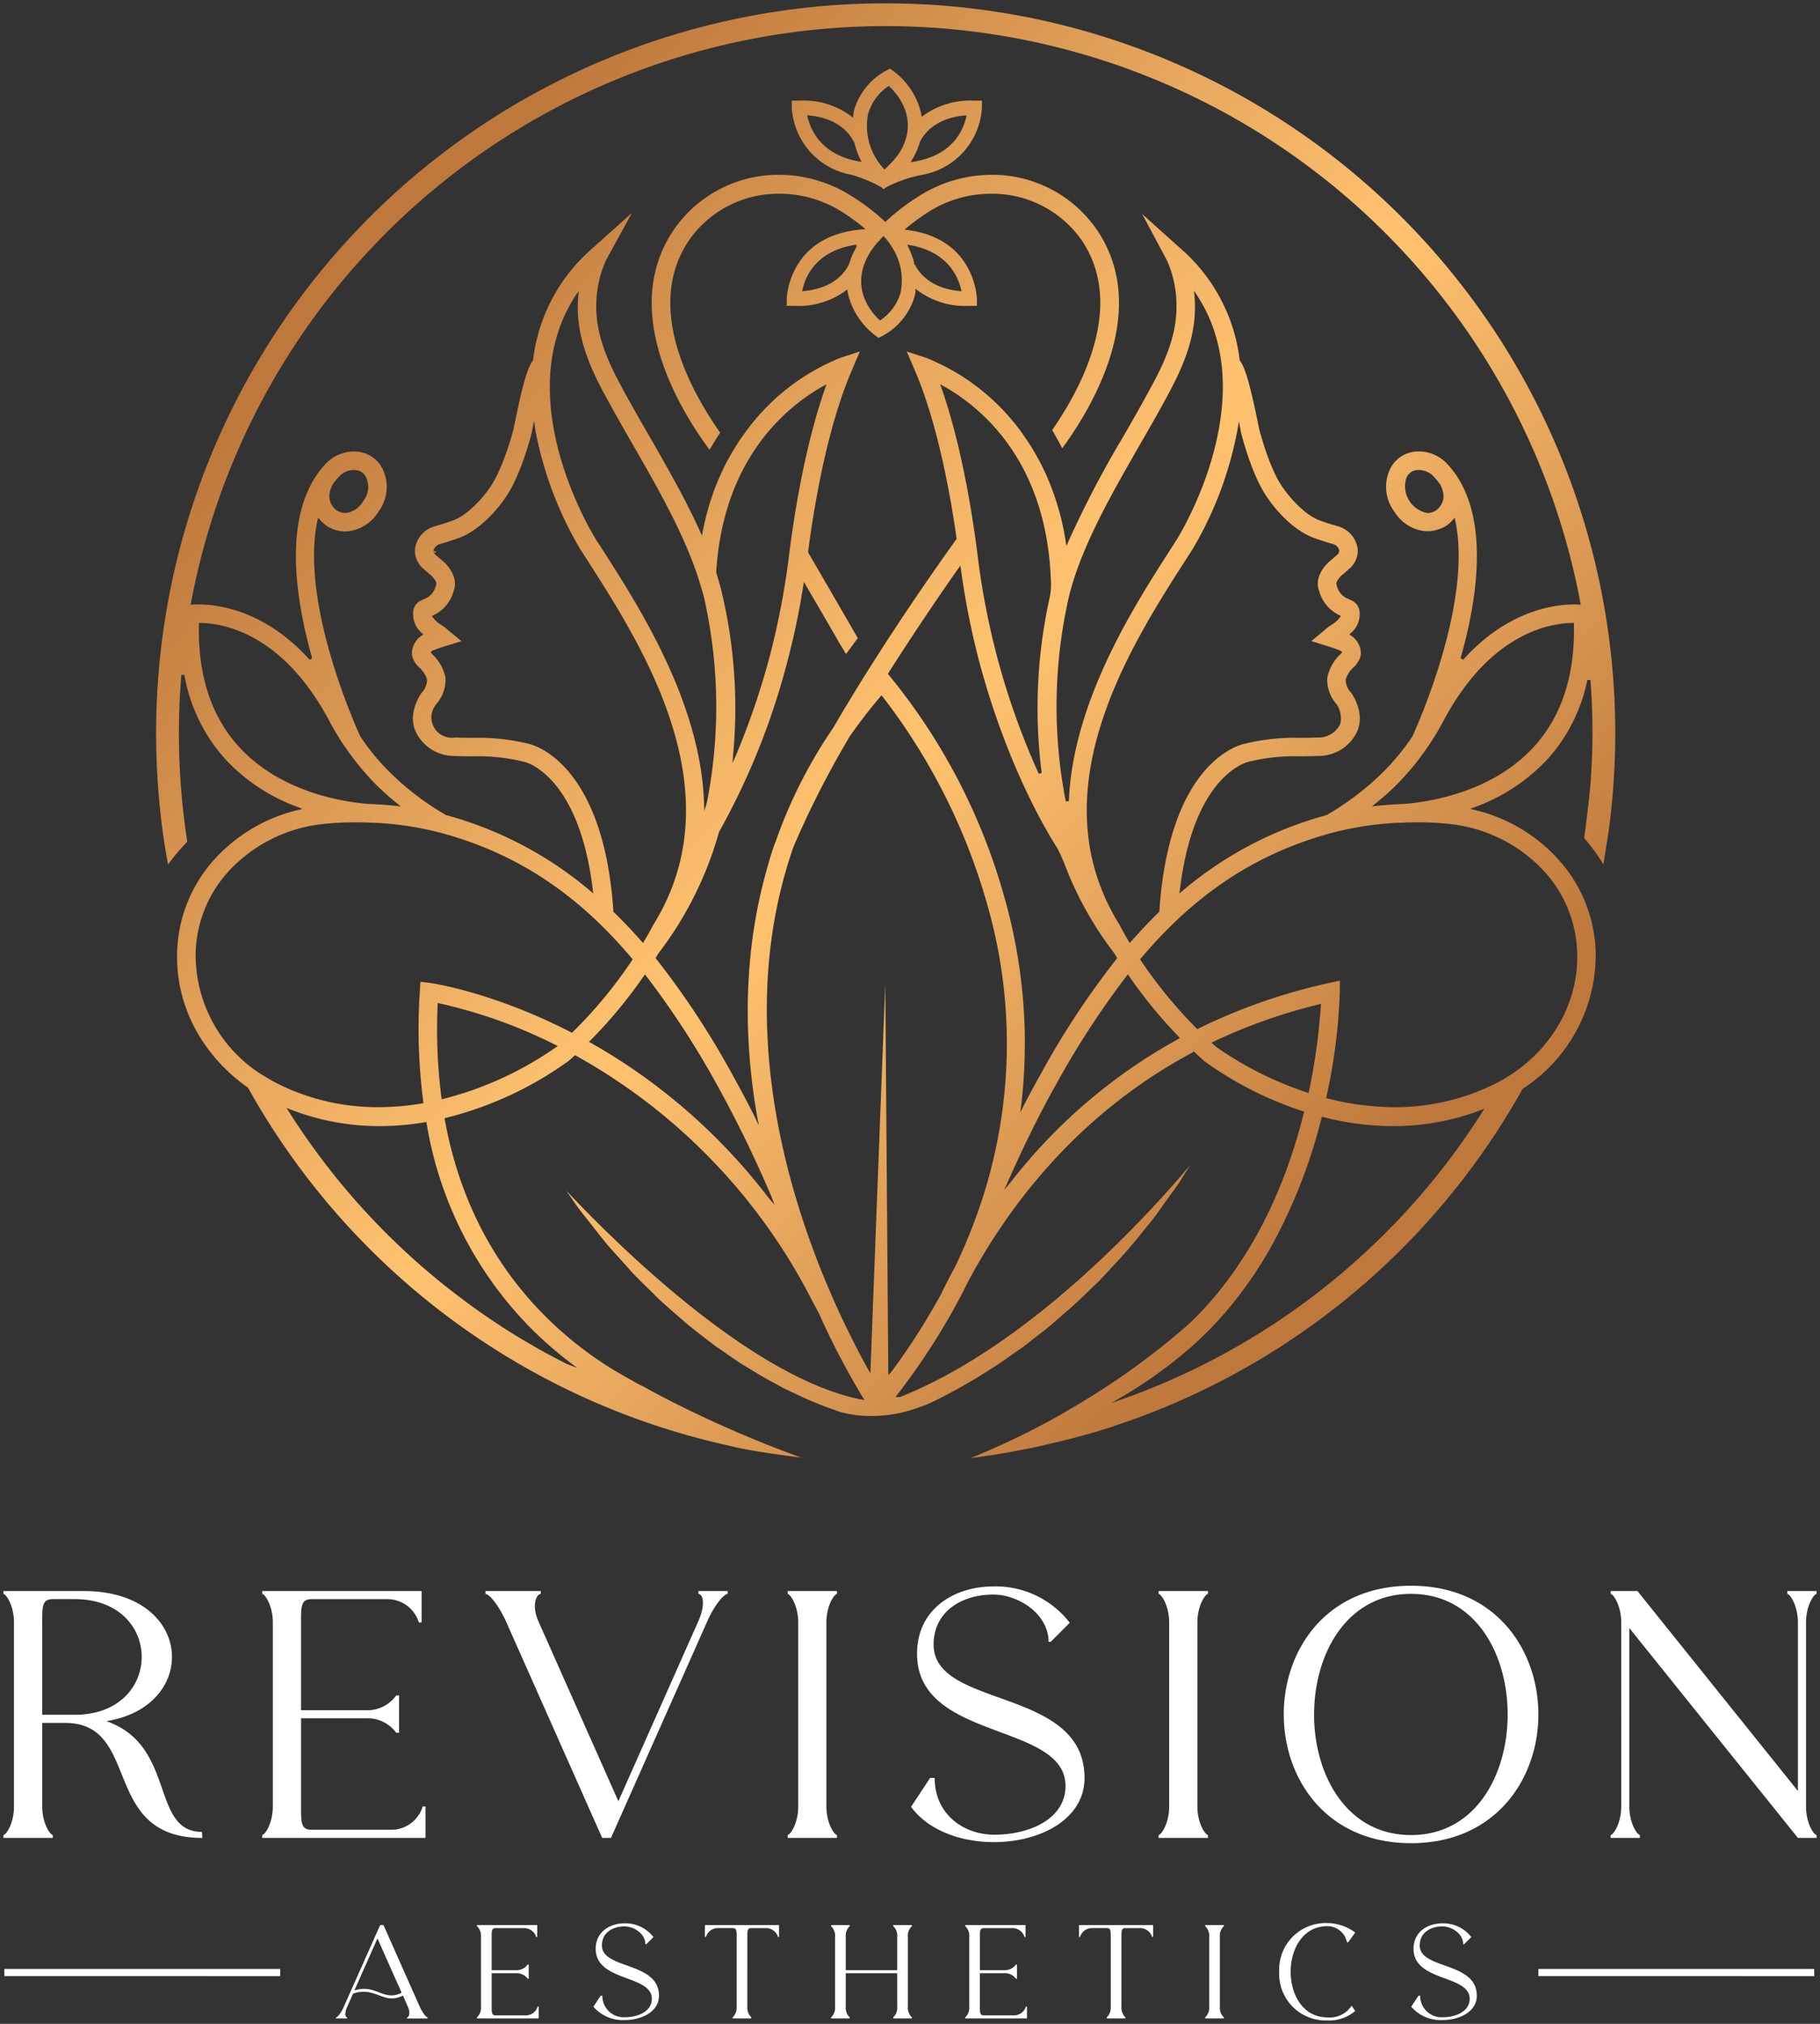
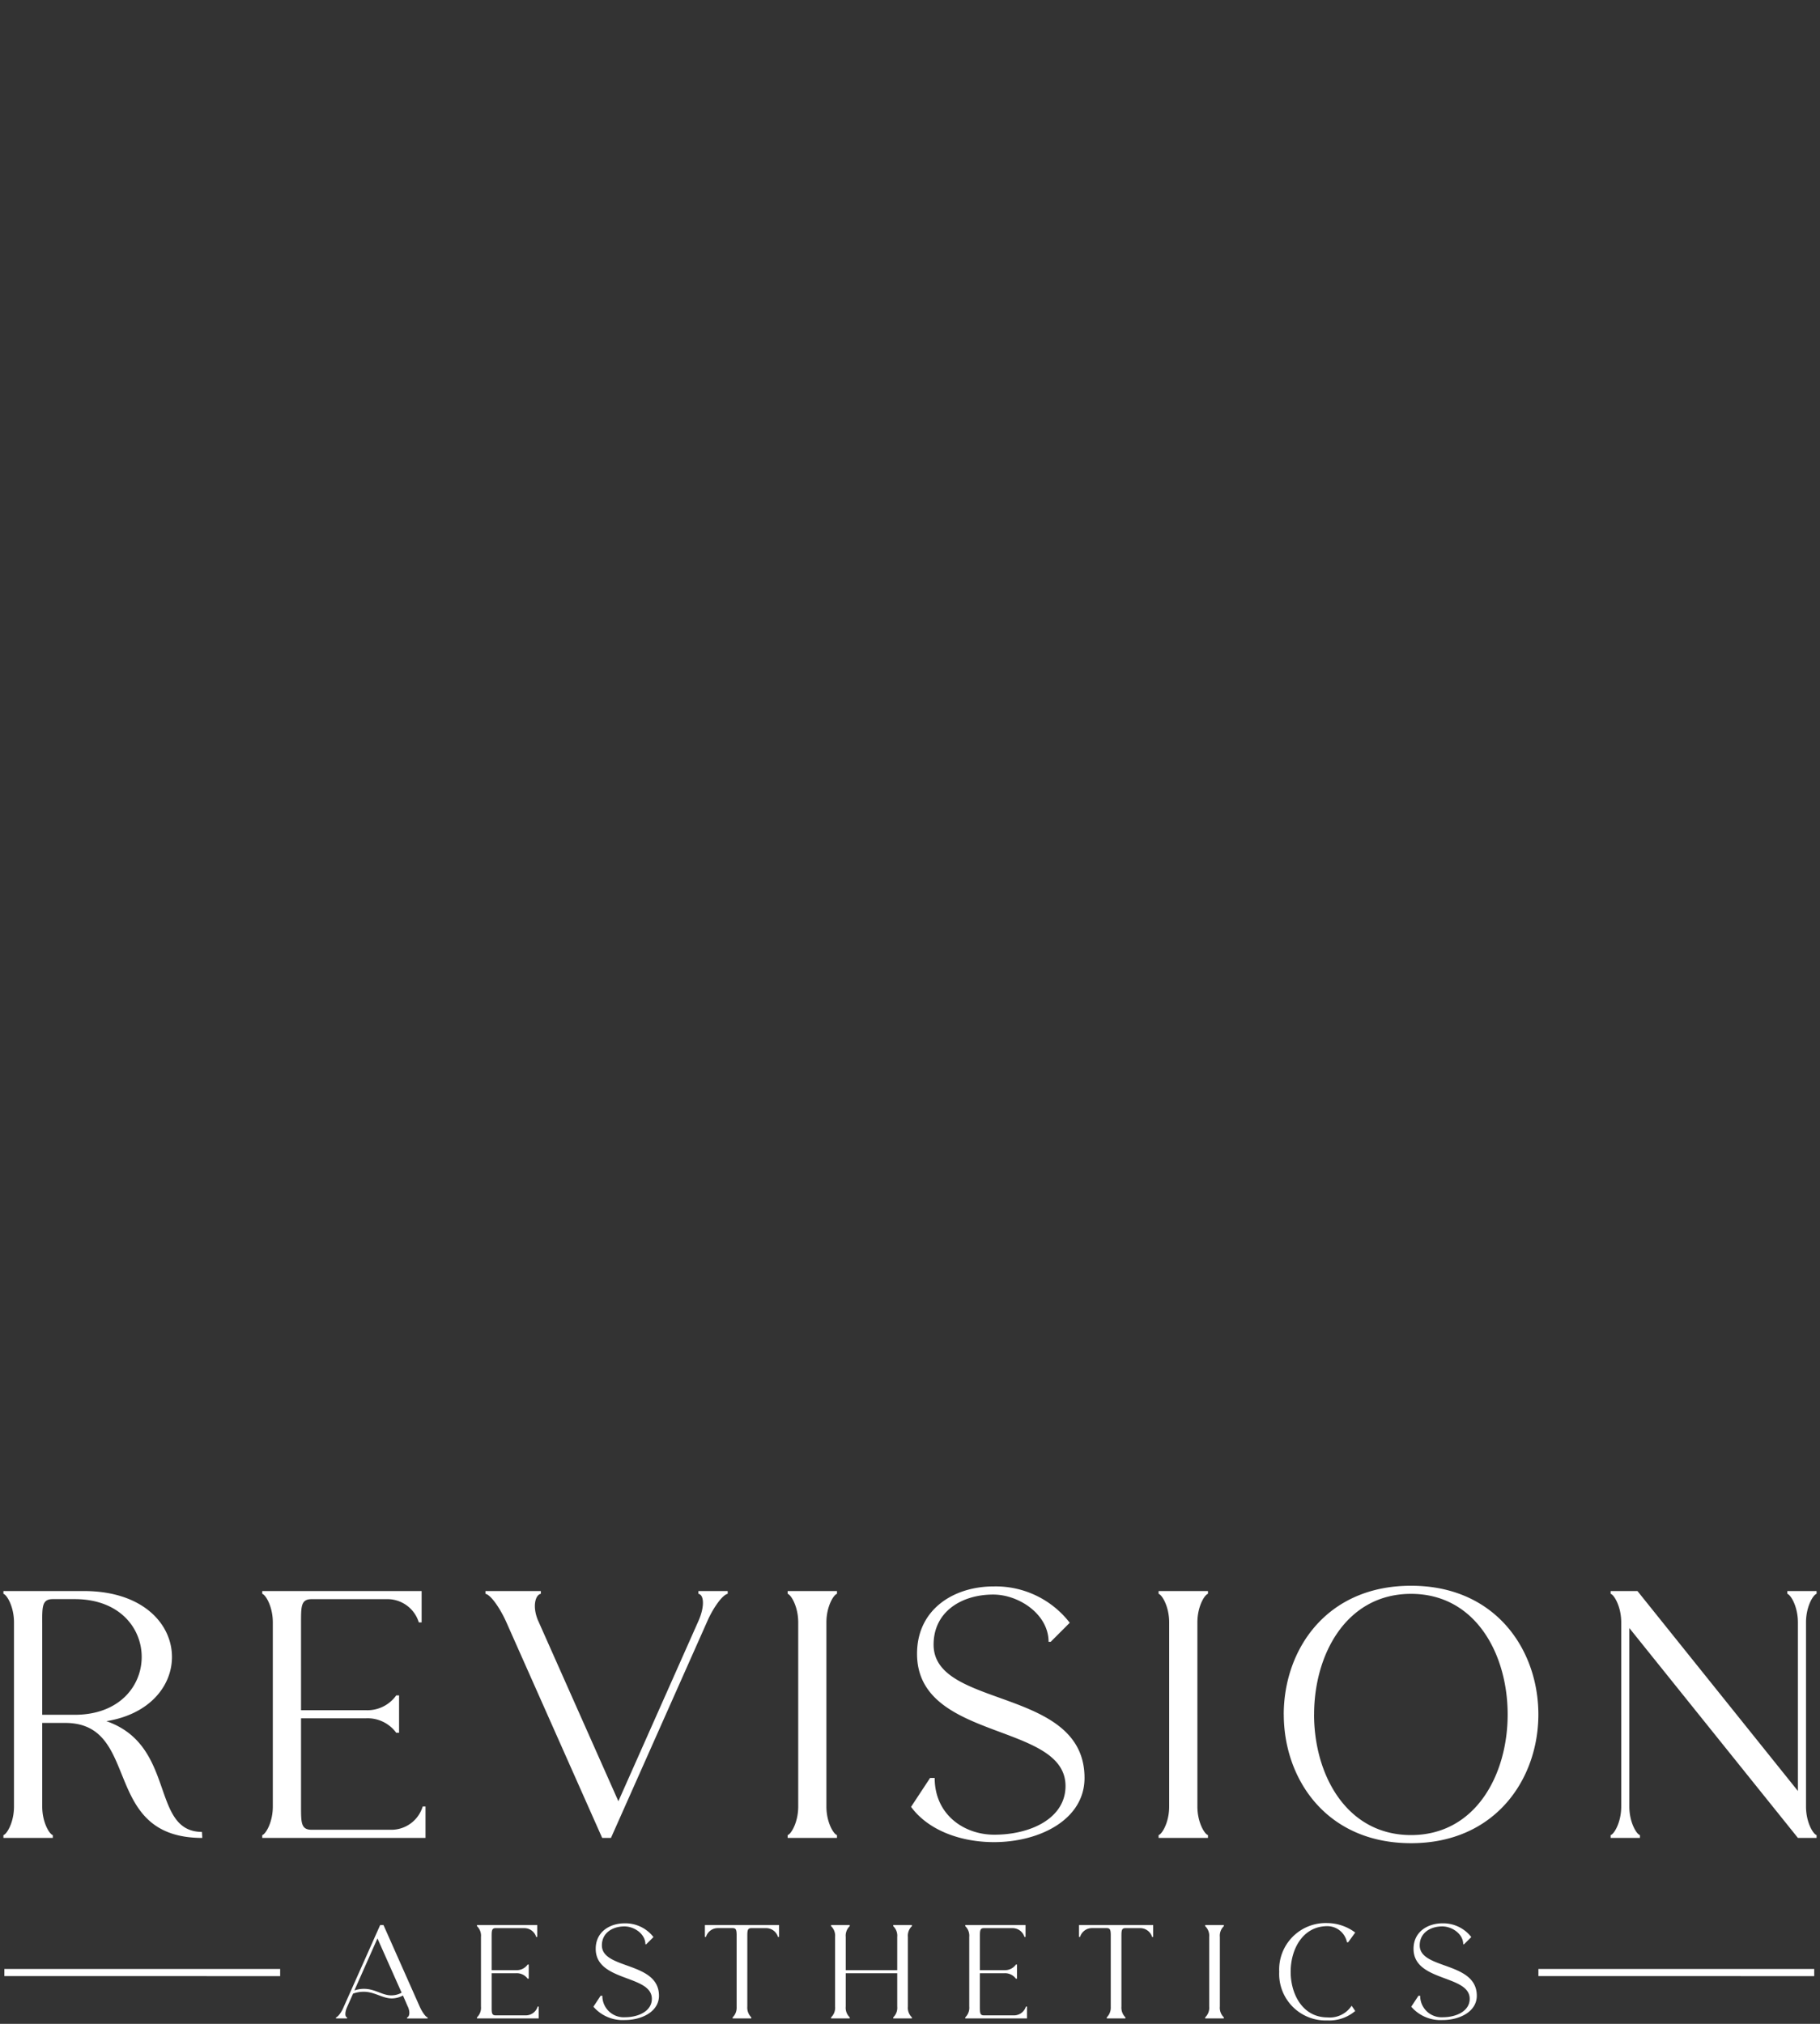
<svg xmlns="http://www.w3.org/2000/svg" width="266.157" height="295.947" viewBox="0 0 266.157 295.947">
  <rect x="0" y="0" width="266.157" height="295.947" fill="#333333" stroke="none" />
  <defs>
    <linearGradient id="linear-gradient" x1="0.133" y1="0.197" x2="0.808" y2="0.836" gradientUnits="objectBoundingBox">
      <stop offset="0" stop-color="#bf783c" />
      <stop offset="0.535" stop-color="#ffc370" />
      <stop offset="1" stop-color="#bf783c" />
    </linearGradient>
  </defs>
  <g id="Group_59" data-name="Group 59" transform="translate(-2123.5 -352.5)">
    <path id="Union_1" data-name="Union 1" d="M186.572,56.447a6.8,6.8,0,0,1,7.042-7.119,6.888,6.888,0,0,1,4.074,1.385l-1.034,1.424h-.175a2.932,2.932,0,0,0-2.866-2.36c-3.571,0-5.366,3.334-5.366,6.67s1.795,6.67,5.366,6.67a3.807,3.807,0,0,0,3.53-1.677h.038l.507.741a5.864,5.864,0,0,1-4.074,1.385A6.805,6.805,0,0,1,186.572,56.447Zm19.309,5.109,1.054-1.6h.253a3.121,3.121,0,0,0,3.3,3.14c2.029,0,3.94-.916,3.94-2.691,0-3.55-8.212-2.457-8.212-7.314,0-2.478,2.048-3.726,4.233-3.726a5.176,5.176,0,0,1,4.213,2.009L213.6,52.429h-.118c0-1.522-1.638-2.614-3.063-2.614-1.734,0-3.3.937-3.3,2.77,0,3.569,8.348,2.321,8.348,7.372,0,2.3-2.476,3.55-5.011,3.55A5.65,5.65,0,0,1,205.88,61.556Zm-119.6,0,1.053-1.6h.254a3.121,3.121,0,0,0,3.3,3.14c2.028,0,3.939-.916,3.939-2.691,0-3.55-8.21-2.457-8.21-7.314,0-2.478,2.047-3.726,4.232-3.726a5.175,5.175,0,0,1,4.213,2.009L94,52.429h-.117c0-1.522-1.639-2.614-3.063-2.614-1.735,0-3.3.937-3.3,2.77,0,3.569,8.348,2.321,8.348,7.372,0,2.3-2.477,3.55-5.013,3.55A5.65,5.65,0,0,1,86.28,61.556ZM59.033,63.273v-.157c.292-.038.508-.683.117-1.56v.02l-.721-1.658a3.488,3.488,0,0,1-1.619.428c-1.4,0-2.5-.975-4.135-.975a4.713,4.713,0,0,0-1.541.272l-.878,1.971c-.37.838-.292,1.463,0,1.5v.157H48.637v-.157c.235-.038.663-.565.976-1.19L55.093,49.62h.489l5.285,11.9c.332.743.878,1.562,1.17,1.6v.157Zm-2.3-3.375a3.062,3.062,0,0,0,1.5-.39L54.7,51.57l-3.374,7.607a4.316,4.316,0,0,1,1.4-.234C54.352,58.943,55.386,59.9,56.732,59.9Zm119.013,3.374v-.156a1.926,1.926,0,0,0,.585-1.579V51.355a1.927,1.927,0,0,0-.585-1.579V49.62h2.732v.157a1.924,1.924,0,0,0-.586,1.579V61.537a1.923,1.923,0,0,0,.586,1.579v.156Zm-14.394,0v-.156a1.961,1.961,0,0,0,.585-1.482V51c-.02-.644-.078-.936-.585-.936h-2.224a1.814,1.814,0,0,0-1.677,1.286h-.157V49.62H168.14v1.735h-.156a1.817,1.817,0,0,0-1.678-1.286h-2.223c-.585,0-.585.391-.585,1.286V61.537a1.994,1.994,0,0,0,.585,1.579v.156Zm-20.694,0v-.156a1.929,1.929,0,0,0,.585-1.579V51.355a1.93,1.93,0,0,0-.585-1.579V49.62h8.816v1.735h-.157a1.816,1.816,0,0,0-1.677-1.286h-4.253c-.585,0-.585.391-.585,1.286v4.857h3.589a1.956,1.956,0,0,0,1.677-.819h.158V57.46h-.158a1.966,1.966,0,0,0-1.677-.8H142.8v4.875c0,.9,0,1.287.585,1.287h4.466a1.817,1.817,0,0,0,1.678-1.287h.155v1.735Zm-10.533,0v-.156a1.926,1.926,0,0,0,.585-1.579V56.661h-7.528v4.875a1.923,1.923,0,0,0,.585,1.579v.156h-2.731v-.156a1.926,1.926,0,0,0,.585-1.579V51.355a1.925,1.925,0,0,0-.585-1.579V49.62h2.731v.157a1.922,1.922,0,0,0-.585,1.579v4.857h7.528V51.355a1.925,1.925,0,0,0-.585-1.579V49.62h2.731v.157a1.925,1.925,0,0,0-.585,1.579V61.537a1.926,1.926,0,0,0,.585,1.579v.156Zm-23.484,0v-.156a1.957,1.957,0,0,0,.586-1.482V51c-.02-.644-.079-.936-.586-.936h-2.223a1.812,1.812,0,0,0-1.677,1.286h-.157V49.62H113.43v1.735h-.156a1.814,1.814,0,0,0-1.678-1.286h-2.223c-.585,0-.585.391-.585,1.286V61.537a1.991,1.991,0,0,0,.585,1.579v.156Zm-37.389,0v-.156a1.926,1.926,0,0,0,.585-1.579V51.355a1.927,1.927,0,0,0-.585-1.579V49.62h8.815v1.735h-.156a1.812,1.812,0,0,0-1.677-1.286H71.984c-.585,0-.585.391-.585,1.286v4.857h3.588a1.954,1.954,0,0,0,1.678-.819h.157V57.46h-.157a1.965,1.965,0,0,0-1.678-.8H71.4v4.875c0,.9,0,1.287.585,1.287H76.45a1.812,1.812,0,0,0,1.679-1.287h.155v1.735Zm155.226-6.188V56.037h40.334v1.047Zm-224.343,0V56.037H40.47v1.047Zm187.1-38.261C187.24,9.386,193.428,0,205.855,0c12.377,0,18.617,9.386,18.617,18.823,0,9.385-6.24,18.823-18.617,18.823C193.428,37.645,187.24,28.208,187.24,18.823Zm4.434,0c0,8.818,4.744,17.636,14.181,17.636s14.13-8.818,14.13-17.636-4.693-17.636-14.13-17.636S191.674,10.005,191.674,18.823ZM132.732,32.334l2.785-4.229h.671c0,5.363,4.281,8.3,8.716,8.3,5.363,0,10.417-2.424,10.417-7.116,0-9.385-21.712-6.5-21.712-19.338C133.609,3.4,139.024.1,144.8.1a13.681,13.681,0,0,1,11.14,5.313L153.154,8.2h-.31c0-4.023-4.333-6.911-8.1-6.911-4.589,0-8.715,2.475-8.715,7.323,0,9.437,22.072,6.137,22.072,19.493,0,6.085-6.549,9.386-13.252,9.386C140.106,37.491,135.31,35.84,132.732,32.334ZM9.076,20.06h-3.4V32.283c0,2.372,1.084,4.073,1.547,4.177v.412H0V36.46c.464-.1,1.546-1.8,1.546-4.177V5.364C1.546,2.992.464,1.29,0,1.186V.774H11.757c8.612,0,12.892,4.8,12.892,9.643,0,4.178-3.2,8.356-9.591,9.386C25.32,23.361,21.452,35.944,29.033,36l.052.876C14.129,36.872,20.266,20.112,9.076,20.06Zm-3.4-14.7v13.51h4.745c6.549,0,9.8-4.228,9.8-8.457s-3.248-8.456-9.8-8.456h-3.2C5.672,1.96,5.672,2.992,5.672,5.364ZM262.425,36.871,237.774,6.188V32.282c0,2.372,1.084,4.072,1.548,4.177v.412h-4.279v-.412c.464-.1,1.546-1.805,1.546-4.177V5.363c0-2.372-1.083-4.074-1.546-4.178V.773h3.918l23.465,29.24V5.363c0-2.372-1.084-4.074-1.548-4.178V.773h4.28v.412c-.464.1-1.547,1.805-1.547,4.178V32.282c0,2.372,1.083,4.072,1.547,4.177v.412Zm-93.491,0v-.412c.464-.1,1.546-1.805,1.546-4.177V5.363c0-2.372-1.082-4.074-1.546-4.178V.773h7.22v.412c-.464.1-1.547,1.805-1.547,4.178V32.282c0,2.372,1.083,4.072,1.547,4.177v.412Zm-54.249,0v-.412c.464-.1,1.547-1.805,1.547-4.177V5.363c0-2.372-1.084-4.074-1.547-4.178V.773H121.9v.412c-.464.1-1.547,1.805-1.547,4.178V32.282c0,2.372,1.083,4.072,1.547,4.177v.412Zm-27.123,0L73.585,5.414c-.877-2.012-2.321-4.126-3.093-4.229V.773h8.1v.412c-.722.1-1.289,1.651-.465,3.765L89.932,31.508,101.638,5.157c.98-2.218.774-3.868,0-3.972V.773h4.28v.412c-.723.1-2.114,2.012-2.991,4.023L88.849,36.871Zm-49.711,0v-.412c.464-.1,1.546-1.805,1.546-4.177V5.363c0-2.372-1.083-4.074-1.546-4.178V.773H61.159v4.59h-.411a4.8,4.8,0,0,0-4.435-3.4H45.069c-1.546,0-1.546,1.031-1.546,3.4V18.2h9.488a5.165,5.165,0,0,0,4.435-2.166h.413V21.5h-.413a5.19,5.19,0,0,0-4.435-2.115H43.523V32.282c0,2.372,0,3.4,1.546,3.4h11.81a4.793,4.793,0,0,0,4.435-3.4h.411v4.589Z" transform="translate(2124 584.381)" fill="#fff" stroke="rgba(0,0,0,0)" stroke-miterlimit="10" stroke-width="1" />
-     <path id="Union_2" data-name="Union 2" d="M125.4,209.938c.5-.225,1-.472,1.52-.731l.529-.26s2.557-1.3,4.539-2.421c.123-.078.259-.157.383-.225.7-.393,1.442-.833,2.263-1.317,3.164-1.881,6.273-3.931,9.223-6.1a.672.672,0,0,0,.147-.113c.394-.281.811-.6,1.228-.923a.674.674,0,0,0,.158-.124c2-1.509,4.043-3.187,6-4.956.417-.4.824-.81,1.205-1.215l.372-.383c6.9-7.376,11.915-17.106,14.877-28.921l.057-.2-.2-.058a52.421,52.421,0,0,1-14.392-7.308c-.473-.427-.946-.856-1.407-1.294l-.159-.148-.158.158c-17.264,9.178-27.378,23.267-32.816,33.469a.435.435,0,0,1-.079.147l-.192.383q-.337.694-.709,1.385a1.886,1.886,0,0,1-.125.248c-.866,1.644-1.733,3.176-1.733,3.176l-.112.18a101.218,101.218,0,0,1-7.41,11.036l-.282.361h.665c19.031-7.568,36.352-26.691,42.411-33.886-.09.146-1.115,1.779-1.115,1.779a24.342,24.342,0,0,1-1.408,2.072c-.27.372-.563.766-.845,1.182-.3.4-.619.845-.934,1.3-.574.8-1.16,1.644-1.859,2.443-.315.383-.631.777-.946,1.171-.766.935-1.554,1.9-2.388,2.861l-1.126,1.228c-.878.946-1.767,1.925-2.691,2.893-.473.451-.958.913-1.442,1.384-.89.868-1.814,1.758-2.759,2.591-.507.428-1,.868-1.5,1.306-.946.823-1.926,1.678-2.939,2.434-.5.382-.991.766-1.475,1.148l-.777.609c-.439.327-.89.642-1.34.946-.316.214-.631.428-.935.653-1.093.8-2.218,1.508-3.3,2.2-.373.236-.744.462-1.105.7l-.281.169c-1.352.788-2.613,1.542-3.84,2.173l-.259.148c-.282.135-.541.27-.8.417-.112.055-.236.123-.338.168-.327.169-1.351.676-1.351.676a21.67,21.67,0,0,1-2.378.923,20.95,20.95,0,0,1-4.064.947c-.315.033-.63.068-.934.078a9.37,9.37,0,0,1-1.093.057c-.157,0-.3.012-.452.012s-.28-.012-.427-.012a17.125,17.125,0,0,1-2.545-.247c-.451-.079-.856-.17-1.238-.259a1.446,1.446,0,0,0-.214-.056c-.451-.158-.968-.339-1.509-.541l-.282-.09-.123-.045c-.778-.282-1.554-.609-2.377-.958l-.833-.349c-.382-.191-.8-.383-1.227-.574-.935-.439-1.893-.879-2.861-1.419l-.562-.315c-.541-.281-1.083-.575-1.621-.89-.688-.406-2.219-1.339-2.219-1.339-1.036-.6-2.016-1.284-3.052-2-.484-.339-.968-.688-1.464-1.014-1.622-1.193-3.209-2.455-4.414-3.424-.484-.439-.991-.868-1.486-1.306-.89-.766-1.813-1.565-2.681-2.389-.462-.461-.923-.923-1.4-1.385-.823-.811-1.644-1.609-2.41-2.421-1.16-1.307-2.3-2.567-3.367-3.749-.676-.8-1.3-1.6-1.893-2.354-.315-.394-.607-.788-.912-1.16l-.27-.337c-.755-.946-1.464-1.847-2.016-2.68-.361-.519-.991-1.42-1.138-1.645,6.735,7.173,26.6,27.073,42.85,30.486l.259.045.484.078-.259-.416A112.82,112.82,0,0,1,97,191.713v0c-.6-1.2-.983-1.857-.983-1.857a85.275,85.275,0,0,0-34.607-35.98l-.147-.078-.124.1-.282.271c-.168.145-.326.293-.507.45a52.157,52.157,0,0,1-17.962,8.344l-.213.058.045.212c3.626,20.013,15.5,30.993,24.82,36.68,1.216.709,2.421,1.385,3.593,2.027.394.2.778.394,1.148.586l.327.2c2.331,1.261,4.651,2.433,7.14,3.614,1.824.868,3.671,1.7,5.485,2.489,4.189,1.813,7.579,3.086,9.583,3.806-8-1-9.977-1.61-10-1.621a106.719,106.719,0,0,1-70.881-52.468c-6.859-4.809-10.7-12.275-10.35-20.068a21.008,21.008,0,0,1,5.586-13.468,24.051,24.051,0,0,1,12.049-7.061l.688-.169-.664-.259a27.2,27.2,0,0,1-10.338-6.7A24.671,24.671,0,0,1,4.133,98.179l-.44.023c-.236,2.848-.36,5.7-.36,8.479a103.138,103.138,0,0,0,1.16,15.462l.057.45a27.683,27.683,0,0,0-2.793,3.324c-.327-1.589-.563-3.254-.575-3.266A108.514,108.514,0,0,1,0,106.681a106.692,106.692,0,0,1,213.384,0,108.182,108.182,0,0,1-.968,14.426l-.766,4.787a27.764,27.764,0,0,0-2.815-3.852c.1-.721.675-4.865.957-8.278.169-2.443.259-4.819.259-7.083,0-2.557-.1-5.158-.293-7.736l-.452-.022a24.553,24.553,0,0,1-6.114,11.9,27.377,27.377,0,0,1-10.338,6.7l-.676.259.7.169a23.966,23.966,0,0,1,12.038,7.061,21.073,21.073,0,0,1,5.6,13.468,23.353,23.353,0,0,1-10.7,20.258v.014l-.587,1.046a106.532,106.532,0,0,1-59.089,48.211h-.033l-.068.056-.574.18c-.394.124-.788.259-1.261.382-.3.113-.631.2-.991.305-.823.248-1.791.506-2.894.8-.113.034-.2.056-.293.09-.282.067-.552.147-.845.2-.45.124-.9.227-1.373.35l-.282.057q-1.25.3-2.6.608l-.135.033c-.135.022-.315.067-.508.1-.112.033-.225.055-.337.078l-.214.034c-3.1.631-5.924,1.093-8.593,1.418C120.51,212.157,122.7,211.233,125.4,209.938Zm14.246-5.27c2.905-.969,5.765-2.072,8.513-3.277A103.092,103.092,0,0,0,193.88,162.2l.36-.575-.631.248a35.967,35.967,0,0,1-12.7,2.3,41.3,41.3,0,0,1-10.2-1.318l-.225-.057-.057.213a78.368,78.368,0,0,1-6.476,17.13,57.9,57.9,0,0,1-4.752,7.681,54.15,54.15,0,0,1-4.2,5.113c-.62.664-1.284,1.34-1.96,1.993q-.864.834-1.771,1.63l0,0A66.93,66.93,0,0,1,139.644,204.668Zm-32.569-4.1.383-.382a96.878,96.878,0,0,0,7.387-11.554l.08-.147.032-.113c.574-1.148,1.205-2.376,1.859-3.581a79.673,79.673,0,0,0,4.5-11.553l.056-.192.2-.7a73.6,73.6,0,0,0-.135-40.946,89.5,89.5,0,0,0-15.181-30.013l-.169-.213-.18.2c-1.564,1.836-3.074,3.8-4.47,5.811A135.618,135.618,0,0,0,93.178,123.4c-10.89,31.408,3.975,63.762,10.879,76.217l.394.711,2.183-57.029Zm-87.638-38.48A102.949,102.949,0,0,0,44.427,189.2a100.368,100.368,0,0,0,15.642,9.752l1.521.586-1.228-.935A56.37,56.37,0,0,1,54.6,193.52,55.421,55.421,0,0,1,39.562,163.8l-.046-.225-.225.033a40.094,40.094,0,0,1-6.611.563,35.719,35.719,0,0,1-12.974-2.411l-.641-.247Zm51.871-19.854a69.091,69.091,0,0,1-7.792,9.4l-.214.213.27.148a85.907,85.907,0,0,1,26.037,22.726l.833.957-.451-1.183a177.674,177.674,0,0,0-7.962-16.351,126.167,126.167,0,0,0-10.36-15.926l-.18-.236Zm70.61-.013a126.8,126.8,0,0,0-10.349,15.926c-2.376,4.234-4.494,8.513-6.892,13.885l-.652,1.475,1.035-1.25a79.521,79.521,0,0,1,24.415-20.822l.2-.158-.146-.2a68.276,68.276,0,0,1-7.241-8.84l-.18-.248ZM94.631,85.206a108.4,108.4,0,0,1-2.512,11.768,104.755,104.755,0,0,1-9.8,24.189A52.377,52.377,0,0,1,73.5,138.855l-.462.744.1.124a121.454,121.454,0,0,1,11.239,17.105c1.024,1.835,2.016,3.695,3.018,5.687l.743,1.554-.315-1.689c-2.174-12.872-1.622-25.068,1.622-36.239l.056-.214s.406-1.475.878-2.8c.012-.045.034-.09.045-.135.057-.123.1-.258.158-.382a70.914,70.914,0,0,1,8.458-16.712c7.477-12.884,16.3-25.192,17.984-27.535l.057-.067-.022-.09c-1.013-7.084-2.894-17.1-6.115-24.562L109.767,50.9l2.838.923A31.866,31.866,0,0,1,127.1,63.493c.439.642.868,1.306,1.262,1.982a31.261,31.261,0,0,1,1.588,3q.288.59.541,1.216l.045.124A38.022,38.022,0,0,1,133,78.561l.124.776.3-.686A150.07,150.07,0,0,1,141.5,63.234c1.566-2.737,3.053-5.327,4.415-7.906,1.577-2.963,3.368-6.892,3.3-11.059a16.068,16.068,0,0,0-1.408-6.723L144.2,30.8l5.687,5.1a25.564,25.564,0,0,1,8.571,16.25l.011.057.034.057c.777.968,1.565,3.771,2.815,10,.169.643,1.61,6.082,3.559,8.683.259.361,2.556,3.6,5.27,4.651.18.057,1.228.439,2.151.709.056.012.292.078.563.158a4.009,4.009,0,0,1,2.871,3.389,3.512,3.512,0,0,1-1.283,2.849c-.045.045-.338.315-1.081.934-.338.294-.89,1.015-.755,1.341l.067.214a2.811,2.811,0,0,0,1.171,1.644l.147.078c.1.057.338.169.856.4A1.982,1.982,0,0,1,176,89.158a3.554,3.554,0,0,1-1.3,2.929l-.192.2.226.148a3.209,3.209,0,0,1,1.454,2.724l-.013.158a3.532,3.532,0,0,1-1.16,1.858,3.969,3.969,0,0,0-1.047,1.678,2.644,2.644,0,0,0,.687,1.823l.169.2c.191.27,1.947,2.916.833,5.551a6.2,6.2,0,0,1-5.71,3.615c-.057,0-1.25.045-2.454.045-.4,0-.789,0-1.139-.012h-.011a29.037,29.037,0,0,0-6.51.8c-.315.067-8.075,1.9-10.112,18.706l-.068.563.439-.372a54.548,54.548,0,0,1,21.048-11.07,40.173,40.173,0,0,0,8.492-6.5,33.818,33.818,0,0,0,4.088-5.023c.923-2,8.784-19.719,6.273-31.532l-.092-.44-.292.338a4.777,4.777,0,0,1-1.07.923,5.72,5.72,0,0,1-2.68.722,5.916,5.916,0,0,1-4.719-2.793,6.064,6.064,0,0,1-.732-6.205,4.552,4.552,0,0,1,3.92-2.669c.123,0,.247-.011.371-.011a5.717,5.717,0,0,1,4.179,1.892c6.272,6.813,4.493,19.179,1.892,28.345l.382.213c6.543-7.285,13.5-8.074,16.195-8.074.259,0,.495,0,.7.012l.282.022-.045-.282A103.359,103.359,0,0,0,5.1,87.66l-.056.281.293-.022c.236-.011.551-.033.923-.033,2.68,0,9.628.788,16.183,8.085l.382-.213c-2.6-9.166-4.38-21.533,1.881-28.345a5.765,5.765,0,0,1,4.2-1.892c.124,0,.237.011.349.011a4.566,4.566,0,0,1,3.93,2.669,6.064,6.064,0,0,1-.732,6.205,5.97,5.97,0,0,1-4.742,2.815,5.406,5.406,0,0,1-2.578-.7,5.159,5.159,0,0,1-1.149-.991l-.293-.337-.1.439c-2.524,11.823,5.36,29.551,6.26,31.532a33.048,33.048,0,0,0,4.111,5.046,40.026,40.026,0,0,0,8.435,6.475,54.9,54.9,0,0,1,21.1,11.093l.428.372-.068-.563c-2.038-16.881-9.955-18.683-10.045-18.695a28.96,28.96,0,0,0-6.487-.811h-.112c-.349.012-.721.012-1.1.012-1.093,0-2.207-.033-2.444-.045a6.255,6.255,0,0,1-5.744-3.639c-1.114-2.612.653-5.258.857-5.54l.168-.2a2.677,2.677,0,0,0,.664-1.846,4.011,4.011,0,0,0-1.048-1.645,3.468,3.468,0,0,1-1.148-1.868l-.011-.158a3.178,3.178,0,0,1,1.441-2.714l.226-.158-.192-.192a3.643,3.643,0,0,1-1.3-2.929,2,2,0,0,1,1.138-1.846c.607-.26.833-.372.912-.417l.045-.034.057-.022a2.867,2.867,0,0,0,1.171-1.668l.068-.213c.133-.3-.44-1.036-.778-1.34-.856-.7-1.1-.946-1.115-.958a3.47,3.47,0,0,1-1.228-2.814,3.983,3.983,0,0,1,2.86-3.379c.338-.1.62-.17.62-.17.957-.292,2.129-.708,2.129-.708,2.342-.913,4.549-3.615,5.2-4.585,1.757-2.342,3.2-7.139,3.615-8.795,1.24-6.194,2.027-8.986,2.793-9.943l.045-.057.012-.057A25.5,25.5,0,0,1,63.7,35.9l5.879-5.259L65.79,37.558a16.115,16.115,0,0,0-1.419,6.711c-.056,4.167,1.734,8.1,3.3,11.059,1.373,2.589,2.848,5.169,4.425,7.895,2.6,4.538,5.293,9.211,7.433,13.953l.292.653.135-.7A38.579,38.579,0,0,1,82.2,69.687c.045-.113.1-.214.146-.315l.6-1.34a33.393,33.393,0,0,1,1.643-2.974,22.974,22.974,0,0,1,1.33-1.994A31.728,31.728,0,0,1,100.07,51.826l2.849-.934-1.17,2.748c-3.684,8.525-5.587,20.281-6.4,26.532l-.01.079.032.067c.823,1.408,3.5,6.013,7.241,12.489l-1.723,2.331-.518-.867-.553-.913s-.168-.293-.2-.372c-1.858-3.2-3.413-5.867-4.572-7.861l-.316-.551Zm22.647-2.534C114.845,86.14,111.1,91.6,107.1,97.9l-.09.147.113.123a88.625,88.625,0,0,1,16.915,32.49,77.671,77.671,0,0,1,2.5,30.227l-.169,1.329.585-1.194c.766-1.475,1.508-2.849,2.264-4.189a120.879,120.879,0,0,1,11.238-17.105l.1-.124-.439-.721a51.069,51.069,0,0,1-7.331-13.195l0,.011a24.135,24.135,0,0,0-1.038-2.248c-1.464-2.278-7.092-11.586-11.178-26.472a113.1,113.1,0,0,1-2.872-14.2l-.09-.564ZM173.1,144.577a82.1,82.1,0,0,1-1.948,15.282l-.046.213.214.057a39.815,39.815,0,0,0,9.787,1.272,32.689,32.689,0,0,0,14.674-3.412c7.669-3.817,12.388-11.42,12.028-19.381a18.427,18.427,0,0,0-4.888-11.78,21.936,21.936,0,0,0-13.446-6.8,41.358,41.358,0,0,0-5.09-.281c-.6,0-1.228.011-1.869.033-.507.033-.878.045-1.081.045a46.372,46.372,0,0,0-9.358,1.43c-11.071,2.974-19.99,8.817-28.064,18.391l-.113.135.09.147a67.569,67.569,0,0,0,8.154,9.944l.113.123.146-.078a83.811,83.811,0,0,1,19.054-6.656l1.656-.361ZM24.111,120.026a21.939,21.939,0,0,0-13.435,6.8,18.387,18.387,0,0,0-4.888,11.78,20.7,20.7,0,0,0,10.383,18.469l.113.067s.192.113.282.17l.057.033c.394.225.788.439,1.193.642A32.608,32.608,0,0,0,32.478,161.4a37.922,37.922,0,0,0,6.4-.551l.215-.035-.023-.225a82.178,82.178,0,0,1-.508-16.1l.092-1.43,1.429.181c.079.01,9.043,1.26,20.587,7.207l.146.078.113-.113A66.644,66.644,0,0,0,69.6,139.926l.1-.147-.112-.124c-8.075-9.584-16.994-15.428-28.064-18.4a46.949,46.949,0,0,0-9.324-1.43c-.2,0-.564-.012-1.059-.045-.664-.022-1.307-.033-1.9-.033A42.231,42.231,0,0,0,24.111,120.026Zm17.061,26.42A78.1,78.1,0,0,0,41.724,160l.034.248.247-.057a50.509,50.509,0,0,0,16.43-7.523l.3-.213-.338-.169a72.973,72.973,0,0,0-16.96-6.059l-.27-.057Zm128.878-.079a80.769,80.769,0,0,0-15.406,5.45l-.3.147.676.619A50.885,50.885,0,0,0,168.3,159.25l.237.079.056-.247a90.027,90.027,0,0,0,1.734-12.489l.012-.3ZM158.135,62.345a53.413,53.413,0,0,1-6.577,17.488l-.889,1.375c-8.187,12.747-21.882,34.066-9.787,53.515l.068.135c.079.146.506.98,1.273,2.275l.169.27.2-.237c1.3-1.475,2.658-2.917,4.054-4.279l.068-.056v-.09c1.486-22.287,12.117-24.427,12.568-24.505a30.34,30.34,0,0,1,6.926-.856h.226c.315.011.664.011,1.024.011,1.082,0,2.218-.035,2.377-.045a3.536,3.536,0,0,0,3.322-1.937,3.672,3.672,0,0,0-.5-2.9,5.383,5.383,0,0,1-1.385-3.9,6.464,6.464,0,0,1,1.824-3.354c.09-.079.158-.158.214-.214l.147-.18-.181-.147c-.146-.113-.2-.113-.236-.113-.439-.2-1.4-.519-1.723-.619l-2.376-.733,1.914-1.589a7.5,7.5,0,0,1,1.013-.776,4.251,4.251,0,0,0,1.25-1.105l.158-.212-.247-.113a3.9,3.9,0,0,1-.417-.226,5.462,5.462,0,0,1-2.524-3.289c-.866-2.252,1.285-4.166,1.544-4.38.709-.586.946-.811.991-.845a.973.973,0,0,0,.405-.687,1.262,1.262,0,0,0-.946-.979c-.214-.067-.4-.125-.462-.136-1.16-.338-2.41-.788-2.421-.8-3.694-1.42-6.408-5.44-6.52-5.608-2.365-3.154-3.929-9.393-4-9.652l-.1-.517-.225-1.217ZM47.389,107.38a31.071,31.071,0,0,1,7.016.866c.123.023,10.98,2.106,12.466,24.5l.013.09.055.056c1.4,1.363,2.771,2.792,4.067,4.279l.2.237.158-.27c.855-1.442,1.283-2.287,1.283-2.3l.068-.112C84.8,115.274,71.105,93.955,62.93,81.208l-.89-1.375a53.551,53.551,0,0,1-6.588-17.478l-.168-1.317-.271,1.307-.09.461c-.011.057-1.61,6.51-4.055,9.764-.033.057-2.8,4.132-6.452,5.541-.012.011-1.273.461-2.365.788-.18.056-.36.1-.552.158a1.285,1.285,0,0,0-.946,1.036l.45.055-.225.181-.2-.136a1.072,1.072,0,0,0,.337.474c.1.1.349.327,1.036.89.248.2,2.41,2.139,1.554,4.369a5.44,5.44,0,0,1-2.511,3.311c-.09.056-.226.124-.439.226l-.237.113.147.212a4.422,4.422,0,0,0,1.25,1.105,7.421,7.421,0,0,1,1.024.776l1.914,1.589-2.376.733c-.372.123-1.261.4-1.858.653l-.169.079v.045l-.079.067.112.214a2.788,2.788,0,0,0,.2.214,6.432,6.432,0,0,1,1.834,3.322,5.451,5.451,0,0,1-1.351,3.884,2.984,2.984,0,0,0,2.748,4.877c.259.01,1.351.045,2.4.045.361,0,.709,0,1.013-.011ZM61.319,42.761c-9.865,15.192,2.872,35.417,3,35.62l.889,1.373c5.36,8.356,14.348,22.354,14.91,36.927,0,0,.022.393.045,1.384,0,0,.226-.63.406-1.339A72.249,72.249,0,0,0,80.1,86.771c-.09-.382-.215-.777-.328-1.171l-.18-.586c-.247-.834-.428-1.363-.428-1.363-2.139-6.408-5.845-12.849-9.414-19.077-1.509-2.624-3.074-5.351-4.471-7.973-1.723-3.255-3.683-7.591-3.615-12.365.012-.462.034-.9.057-1.33.045-.472.112-.843.112-.843C61.455,42.546,61.319,42.761,61.319,42.761Zm127.087,61.882a40.1,40.1,0,0,1-6.87,9.482,41.287,41.287,0,0,1-3.13,2.814l-.574.473.743-.078c1.283-.135,2.59-.225,3.874-.27,3.615-.282,12.669-1.622,18.8-8.109,4.212-4.46,6.261-10.564,6.093-18.143l-.012-.225h-.215C203.745,90.644,195.186,92.12,188.406,104.643ZM6.261,90.813c-.169,7.579,1.881,13.684,6.092,18.143,6.126,6.487,15.17,7.838,18.785,8.109,1.282.045,2.59.135,3.885.27l.743.078-.586-.473c-1.228-1.013-2.218-1.913-3.13-2.814a40.375,40.375,0,0,1-6.87-9.482c-6.769-12.523-15.327-14-18.695-14.055H6.261Zm145.6-47.907c.035.429.057.868.057,1.33.078,4.775-1.893,9.11-3.615,12.365-1.374,2.6-2.939,5.327-4.46,7.962-4.223,7.365-8.581,14.954-10.35,22.172a72.092,72.092,0,0,0-.461,29.946l.45-.033c.574-14.573,9.55-28.549,14.91-36.894l.878-1.373c.135-.2,12.816-20.463,3.007-35.61,0,0-.18-.315-.5-.766C151.783,42,151.84,42.5,151.862,42.906ZM114.857,56.252c2.793,8.007,4.392,17.534,5.236,24.111a111.036,111.036,0,0,0,3.086,15.9,108.978,108.978,0,0,0,5.9,16.386l.428-.124a74.516,74.516,0,0,1,1.149-25.558h0a9.38,9.38,0,0,0,.215-1.9c-.393-17.827-9.989-25.879-15.687-29.088l-.53-.293Zm-17.343-.27C92.109,59.034,82.908,66.623,81.905,83.2c.327,1.049.6,1.994.811,2.9a73.122,73.122,0,0,1,1.678,23.639l-.1,1.351.54-1.238a111.609,111.609,0,0,0,4.685-13.582,113.9,113.9,0,0,0,3.085-15.9c.664-5.327,2.241-15.552,5.237-24.111l.19-.563Zm87.007,12.253a1.825,1.825,0,0,0-1.678,1.138,3.981,3.981,0,0,0,3.074,5.146,2.447,2.447,0,0,0,1.193-.338c.484-.338,1.892-1.565.665-3.851a10.582,10.582,0,0,0-.879-1.081,3.012,3.012,0,0,0-2.2-1.025A.936.936,0,0,0,184.521,68.234ZM26.7,69.248a9.932,9.932,0,0,0-.856,1.058c-1.25,2.3.147,3.536.608,3.863a2.622,2.622,0,0,0,1.228.349,3.4,3.4,0,0,0,2.588-1.712,3.344,3.344,0,0,0,.474-3.434,1.826,1.826,0,0,0-1.678-1.138.828.828,0,0,0-.169-.012A3.012,3.012,0,0,0,26.7,69.248ZM75.684,33.134a18.536,18.536,0,0,1,15.405-8.072,19.838,19.838,0,0,1,10.464,3.016,32.158,32.158,0,0,1,4.936,3.733l.153.141.153-.143a32.057,32.057,0,0,1,4.923-3.731,19.845,19.845,0,0,1,10.467-3.016A18.542,18.542,0,0,1,137.6,33.134c7.9,11.667-.74,25.992-5.089,31.915-.457-.886-.95-1.777-1.471-2.655,4.4-6.364,10.7-18.315,4.322-27.746a15.935,15.935,0,0,0-13.28-6.815,16.977,16.977,0,0,0-8.935,2.535c-.583.359-1.184.766-1.894,1.284-.484.356-.954.712-1.411,1.093l-.394.329.5.071c9.851,1.305,10.08,9.931,10.081,10.017l.008,1.056-1.246.011A11.616,11.616,0,0,1,111.411,42l-.366-.288v.465l-.079.476a8.393,8.393,0,0,1-.75,1.932,9.561,9.561,0,0,1-2.894,3.347,9.742,9.742,0,0,1-1.079.675l-.59.308-.443-.33a10.993,10.993,0,0,1-3.432-4.319,9.4,9.4,0,0,1-.641-2.077l-.068-.362-.292.226a11.672,11.672,0,0,1-7.312,2.179l-1.245-.011.007-1.057c0-.091.247-9.216,10.97-10.111l.553-.045-.427-.352c-.434-.356-.877-.7-1.347-1.029-.635-.474-1.244-.887-1.853-1.257A16.938,16.938,0,0,0,91.2,27.833a15.909,15.909,0,0,0-13.274,6.814c-6.48,9.57.031,21.678,4.567,28.13-.541.8-1.052,1.626-1.555,2.5C76.527,59.327,67.733,44.887,75.684,33.134Zm30.524,1.06c-.1.11-.2.207-.293.3-.147.175-.282.321-.416.456a12.119,12.119,0,0,0-1.178,1.6,8.89,8.89,0,0,0-.9,2.017c-.07.232-.106.391-.14.547l-.048.2c-.039.2-.066.4-.086.593a6.774,6.774,0,0,0,.194,2.476c.045.167.095.32.148.473.062.181.105.285.148.389l.079.191.231.481a9.232,9.232,0,0,0,1.78,2.321l.132.125.15-.1a7.322,7.322,0,0,0,2.595-3.21,5.481,5.481,0,0,0,.284-.832,9.41,9.41,0,0,0,0-3.441l.006,0-.039-.192a9.505,9.505,0,0,0-1.408-3.216c-.128-.192-.255-.369-.382-.547a8.081,8.081,0,0,0-.524-.629l-.169-.18Zm11.262,7.856.314.031-.074-.307c-.481-1.993-2.091-5.481-7.462-6.432l-.373-.068.121.359a11.463,11.463,0,0,1,.856,2.275v.307l.109-.054C111.331,38.976,112.877,41.618,117.47,42.051Zm-15.3-6.743c-5.537.9-7.156,4.442-7.628,6.47l-.069.3.31-.028c5.441-.508,6.6-4.081,6.615-4.116a11.267,11.267,0,0,1,1-2.282l.03-.052v-.326Zm3.954-8.387a19.838,19.838,0,0,0-4.461-1.865,10.585,10.585,0,0,1-8.7-9.778l-.008-1.056,1.258-.012A11.581,11.581,0,0,1,101.6,16.46l.309.245.055-.389.026-.228c.01-.1.02-.2.038-.293a9.545,9.545,0,0,1,4.719-5.955l.587-.308.535.392a10.664,10.664,0,0,1,4.033,6.3l.069.357.289-.22a11.7,11.7,0,0,1,7.268-2.149l1.245.012-.007,1.056a10.6,10.6,0,0,1-8.622,9.762,19.4,19.4,0,0,0-5.438,1.876l-.319.265Zm.867-14.752a7.319,7.319,0,0,0-2.884,4.048,9.146,9.146,0,0,0,2.252,7.886l.154.181.172-.162a13.422,13.422,0,0,0,2-2.251,8.7,8.7,0,0,0,.923-1.986l.067-.214-.021-.007q.026-.063.059-.143c.937-3.653-1.4-6.341-2.443-7.33l-.132-.126Zm11.227,4.22c-4.564.425-6.126,3.043-6.5,3.835a10.886,10.886,0,0,1-1.127,2.573l-.249.416.479-.077c5.544-.9,7.162-4.441,7.635-6.471l.069-.3Zm-22.93.278c.479,1.988,2.083,5.467,7.433,6.427l.437.078-.194-.4a11.039,11.039,0,0,1-.8-2.25l-.057-.234-.058.018c-.347-.779-1.876-3.478-6.521-3.917l-.314-.03Z" transform="translate(2146.33 353)" stroke="rgba(0,0,0,0)" stroke-miterlimit="10" stroke-width="1" fill="url(#linear-gradient)" />
  </g>
</svg>